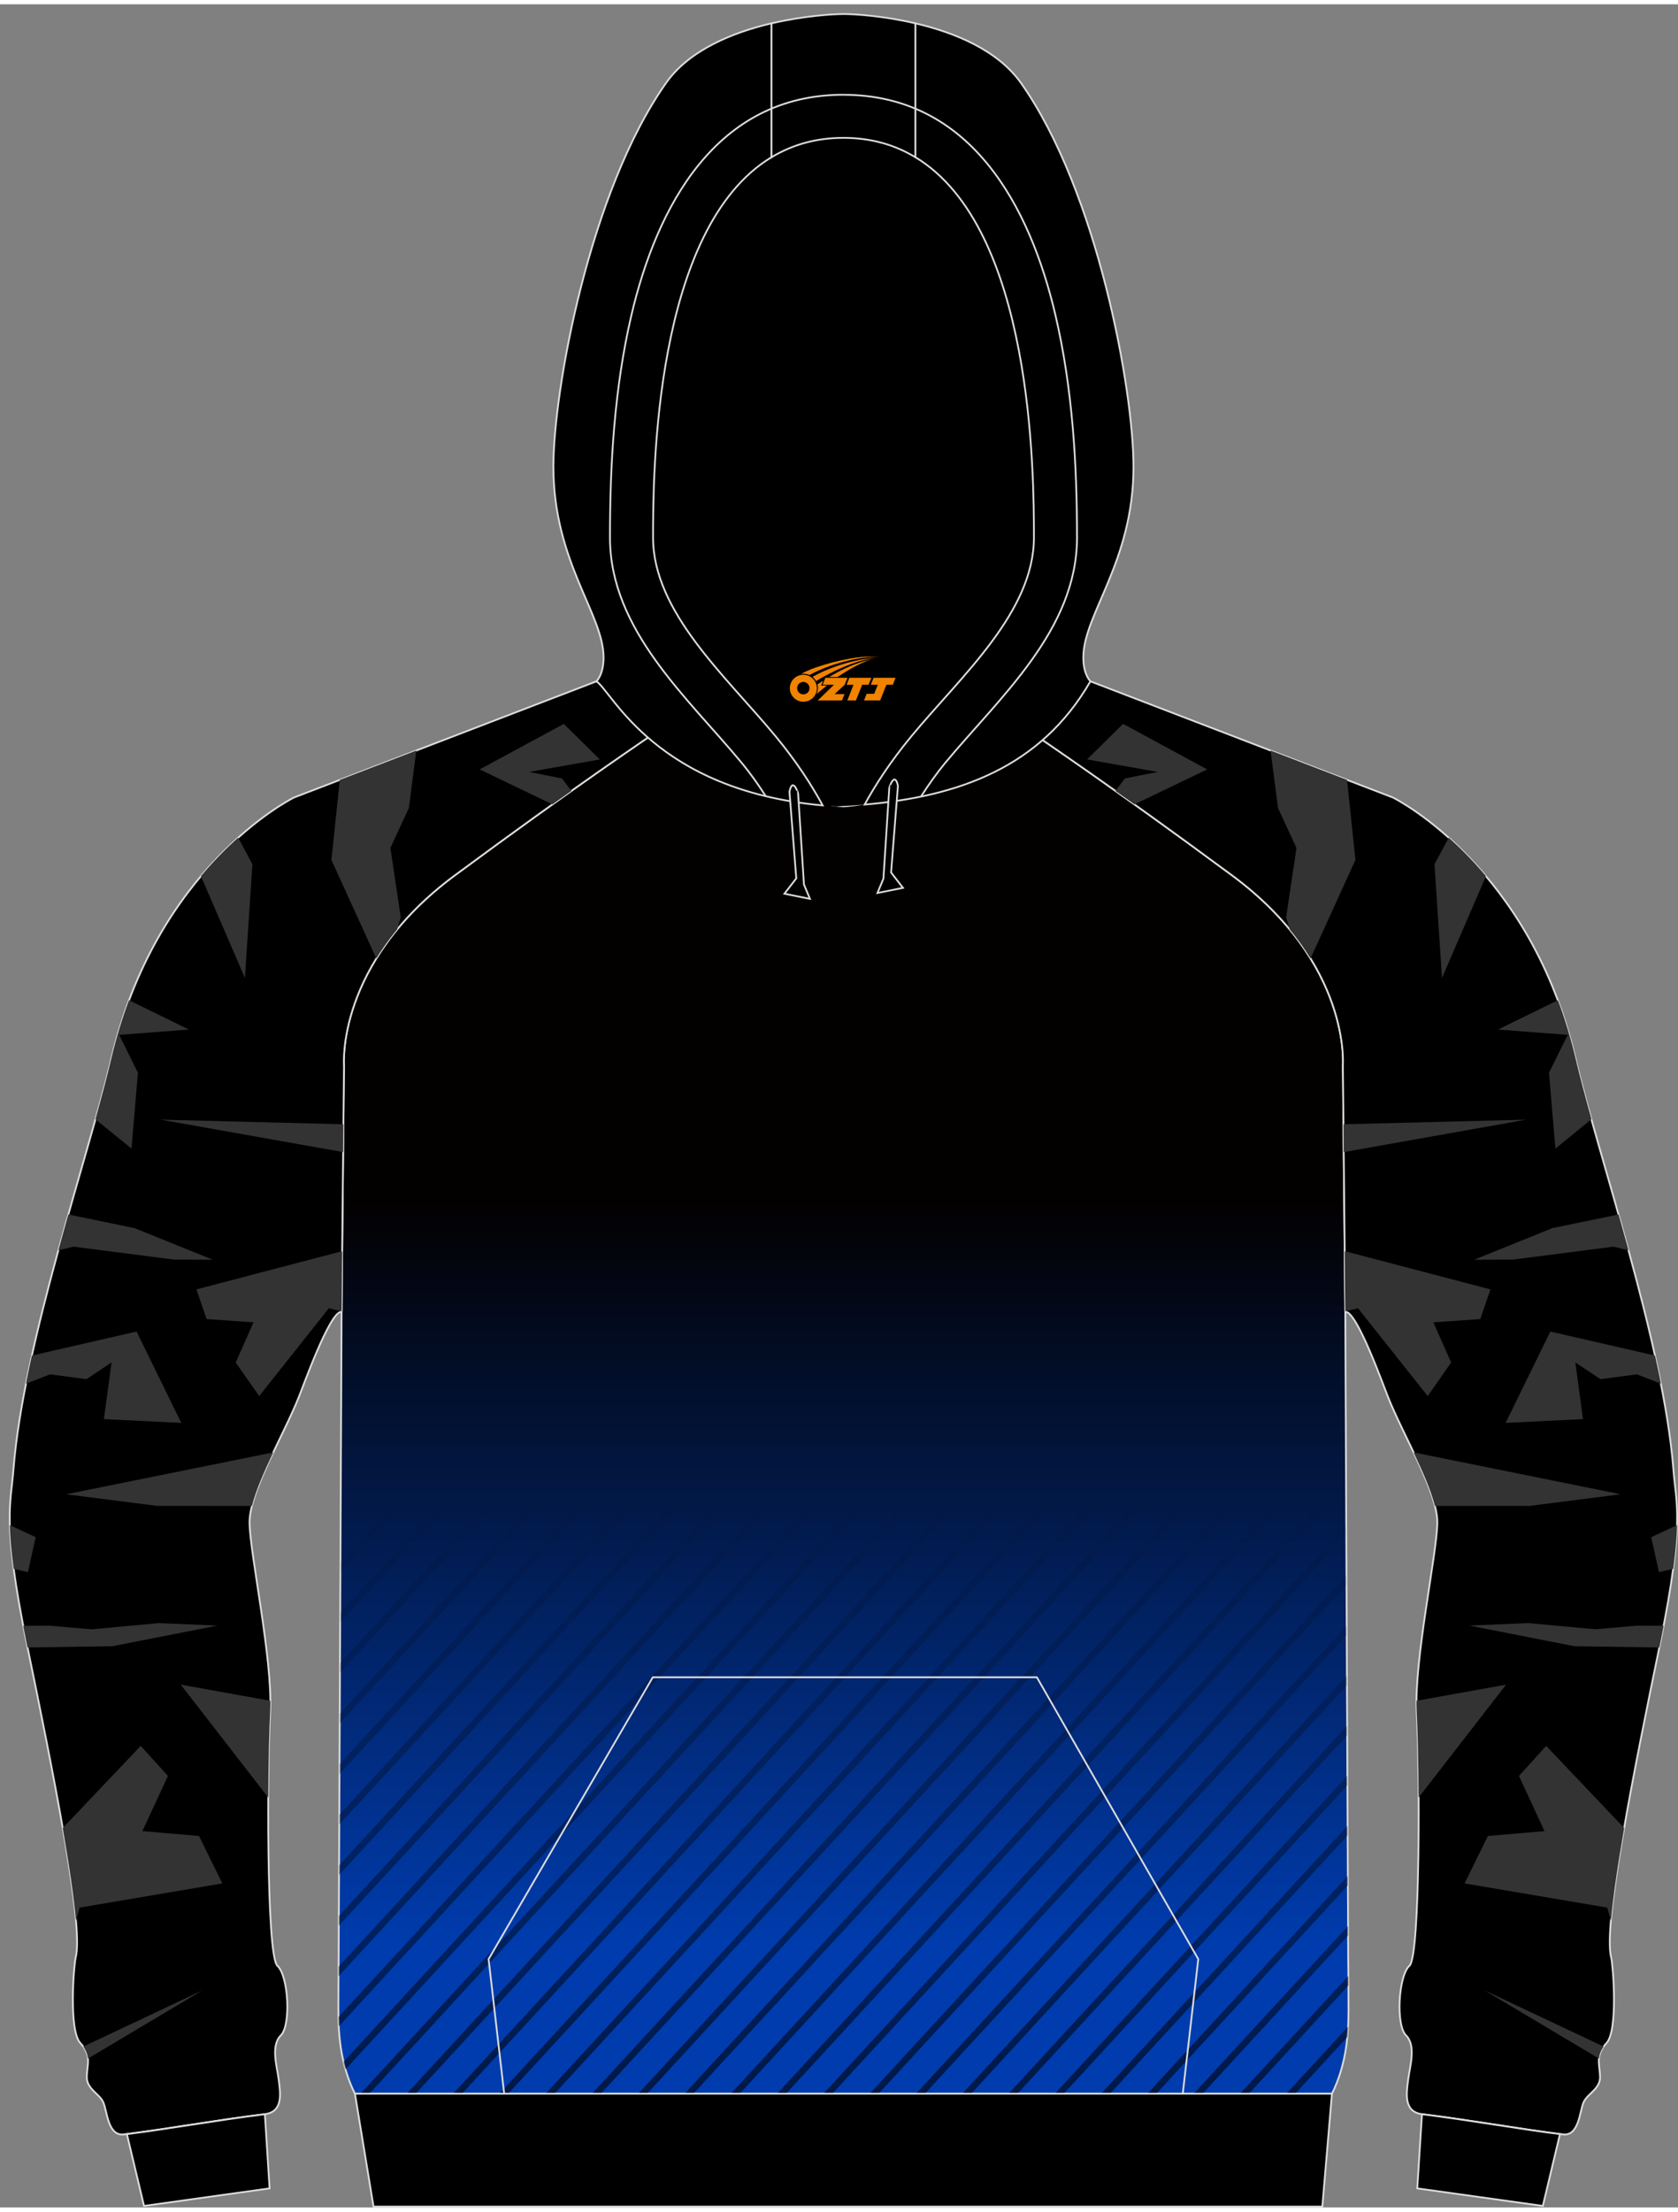
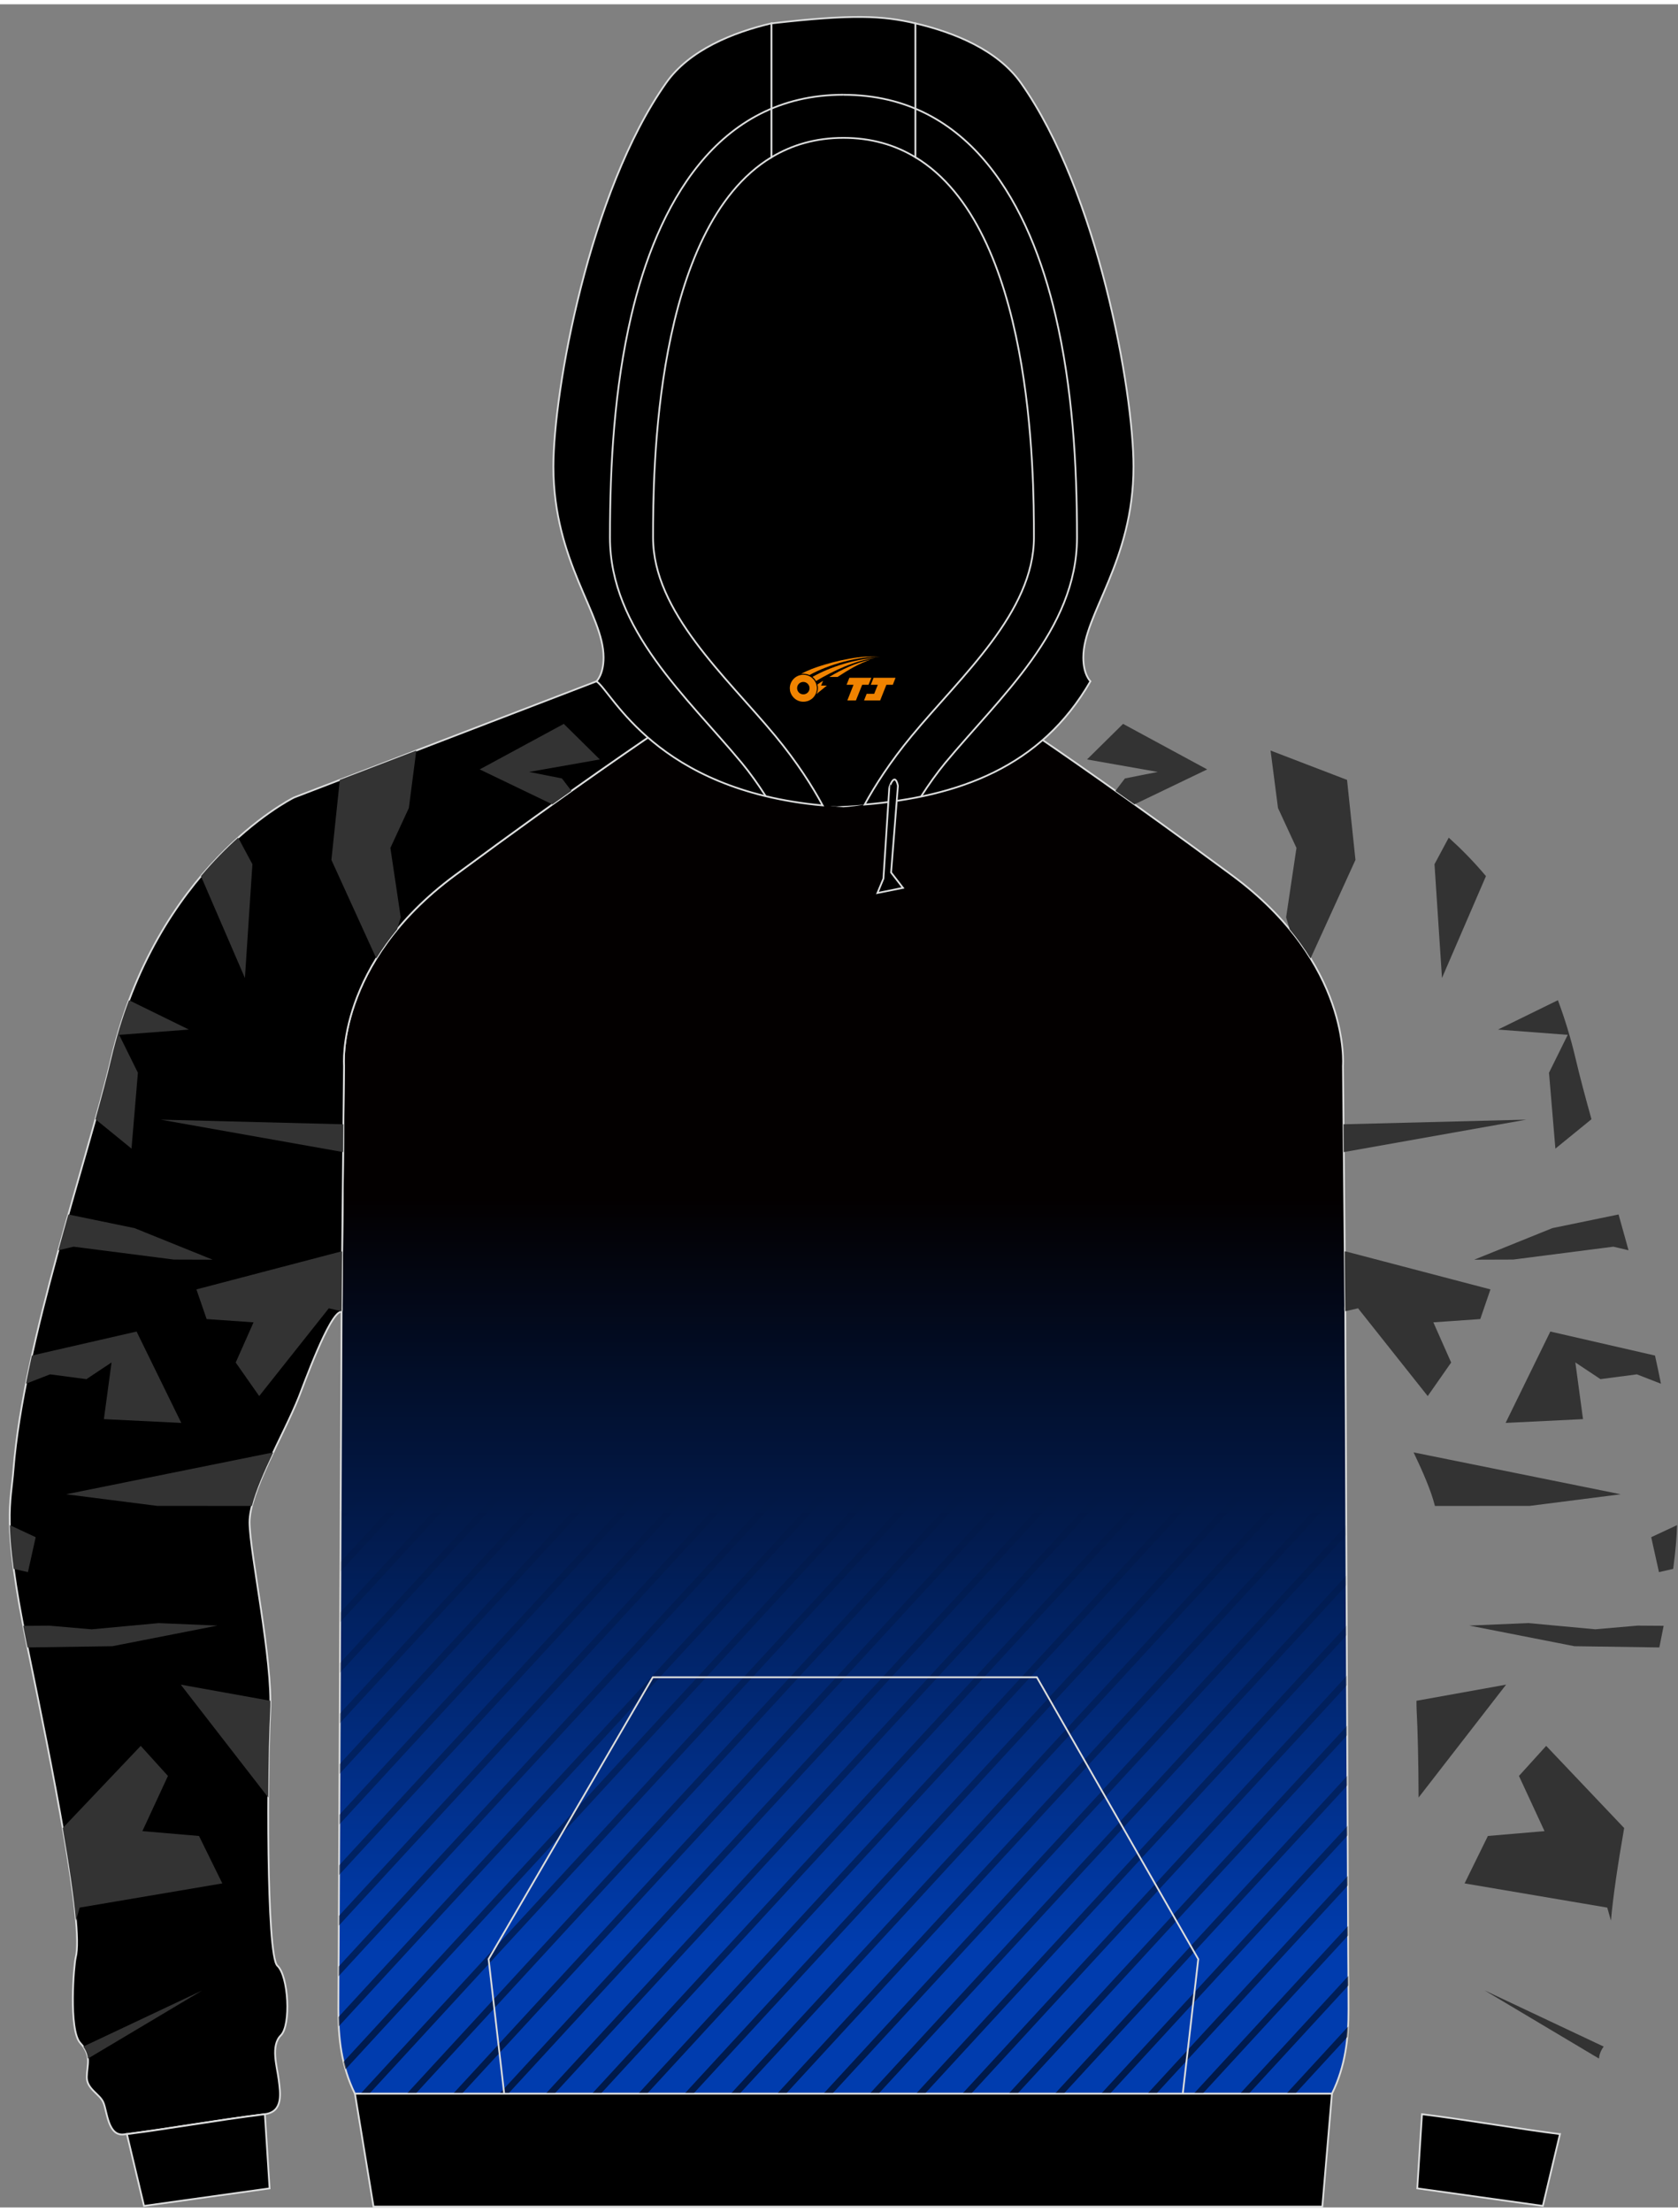
<svg xmlns="http://www.w3.org/2000/svg" xmlns:xlink="http://www.w3.org/1999/xlink" version="1.1" id="图层_1" x="0px" y="0px" width="378px" height="498px" viewBox="0 0 380.87 499.83" enable-background="new 0 0 380.87 499.83" xml:space="preserve">
  <rect x="0" y="0" width="380.87" height="499.83" fill="#808080" stroke="none" />
  <g>
    <g>
      <g>
        <g>
          <defs>
            <polygon id="SVGID_3_" points="3,3 4,3 3,4      " />
          </defs>
          <clipPath id="SVGID_4_">
            <use xlink:href="#SVGID_3_" overflow="visible" />
          </clipPath>
        </g>
        <g>
          <defs>
            <polygon id="SVGID_5_" points="3,3 4,3 3,4      " />
          </defs>
          <defs>
            <polygon id="SVGID_6_" points="1,1 0,1 1,0      " />
          </defs>
          <clipPath id="SVGID_7_">
            <use xlink:href="#SVGID_5_" overflow="visible" />
          </clipPath>
          <clipPath id="SVGID_8_" clip-path="url(#SVGID_7_)">
            <use xlink:href="#SVGID_6_" overflow="visible" />
          </clipPath>
        </g>
      </g>
    </g>
    <linearGradient id="SVGID_11_" gradientUnits="userSpaceOnUse" x1="191.44" y1="1189.005" x2="191.44" y2="1358.9" gradientTransform="matrix(1 0 0 1 0 -918)">
      <stop offset="0" style="stop-color:#030000" />
      <stop offset="1" style="stop-color:#003CAE" />
    </linearGradient>
    <path fill-rule="evenodd" clip-rule="evenodd" fill="url(#SVGID_11_)" stroke="#DCDDDD" stroke-width="0.4" stroke-miterlimit="22.926" d="   M149.76,164.5c10.92,6.8,28.51,16.66,41.68,17.47c13.17-0.81,30.76-10.67,41.68-17.47c6.69,4.55,22.48,15.33,46.56,33.13   c27.06,20,25.14,43.18,25.14,43.18l0.52,54.43c-0.02,0.48-0.02,0.95,0.01,1.41l0.03,6.73l0.63,139.1   c0.04,4.12,0.07,8.23,0.07,12.32c0.03,6.41-0.64,12.9-3.76,19.23H191.44H80.56c-3.12-6.33-3.79-12.82-3.76-19.23   c0-4.08,0.03-8.19,0.07-12.32l0.63-139.1l0.03-6.73c0.03-0.46,0.03-0.93,0.01-1.41l0.52-54.43c0,0-1.92-23.18,25.14-43.18   C127.28,179.83,143.07,169.06,149.76,164.5z" />
    <g>
      <g>
        <g>
          <defs>
            <polygon id="SVGID_30_" points="3,3 4,3 3,4      " />
          </defs>
          <clipPath id="SVGID_12_">
            <use xlink:href="#SVGID_30_" overflow="visible" />
          </clipPath>
        </g>
        <g>
          <defs>
            <polygon id="SVGID_32_" points="3,3 4,3 3,4      " />
          </defs>
          <defs>
            <polygon id="SVGID_33_" points="1,1 0,1 1,0      " />
          </defs>
          <clipPath id="SVGID_16_">
            <use xlink:href="#SVGID_32_" overflow="visible" />
          </clipPath>
          <clipPath id="SVGID_17_" clip-path="url(#SVGID_16_)">
            <use xlink:href="#SVGID_33_" overflow="visible" />
          </clipPath>
          <defs>
            <filter id="Adobe_OpacityMaskFilter" filterUnits="userSpaceOnUse" x="76.81" y="307.72" width="229.26" height="166.31">
              <feColorMatrix type="matrix" values="1 0 0 0 0  0 1 0 0 0  0 0 1 0 0  0 0 0 1 0" />
            </filter>
          </defs>
          <mask maskUnits="userSpaceOnUse" x="76.81" y="307.72" width="229.26" height="166.31" id="SVGID_2_">
            <g filter="url(#Adobe_OpacityMaskFilter)">
              <g>
                <g>
                  <defs>
                    <polygon id="SVGID_36_" points="3,3 4,3 3,4          " />
                  </defs>
                  <defs>
                    <polygon id="SVGID_37_" points="1,1 0,1 1,0          " />
                  </defs>
                  <clipPath id="SVGID_18_" clip-path="url(#SVGID_17_)">
                    <use xlink:href="#SVGID_36_" overflow="visible" />
                  </clipPath>
                  <clipPath id="SVGID_23_" clip-path="url(#SVGID_18_)">
                    <use xlink:href="#SVGID_37_" overflow="visible" />
                  </clipPath>
                </g>
                <g>
                  <defs>
                    <polygon id="SVGID_40_" points="3,3 4,3 3,4          " />
                  </defs>
                  <defs>
                    <polygon id="SVGID_41_" points="1,1 0,1 1,0          " />
                  </defs>
                  <defs>
                    <polygon id="SVGID_42_" points="3,3 4,3 3,4          " />
                  </defs>
                  <clipPath id="SVGID_24_" clip-path="url(#SVGID_17_)">
                    <use xlink:href="#SVGID_40_" overflow="visible" />
                  </clipPath>
                  <clipPath id="SVGID_25_" clip-path="url(#SVGID_24_)">
                    <use xlink:href="#SVGID_41_" overflow="visible" />
                  </clipPath>
                  <clipPath id="SVGID_26_" clip-path="url(#SVGID_25_)">
                    <use xlink:href="#SVGID_42_" overflow="visible" />
                  </clipPath>
                </g>
                <g>
                  <defs>
                    <polygon id="SVGID_46_" points="3,3 4,3 3,4          " />
                  </defs>
                  <defs>
                    <polygon id="SVGID_47_" points="1,1 0,1 1,0          " />
                  </defs>
                  <defs>
-                     <polygon id="SVGID_48_" points="3,3 4,3 3,4          " />
-                   </defs>
+                     </defs>
                  <defs>
                    <polygon id="SVGID_49_" points="1,1 0,1 1,0          " />
                  </defs>
                  <clipPath id="SVGID_27_" clip-path="url(#SVGID_17_)">
                    <use xlink:href="#SVGID_46_" overflow="visible" />
                  </clipPath>
                  <clipPath id="SVGID_28_" clip-path="url(#SVGID_27_)">
                    <use xlink:href="#SVGID_47_" overflow="visible" />
                  </clipPath>
                  <clipPath id="SVGID_29_" clip-path="url(#SVGID_28_)">
                    <use xlink:href="#SVGID_48_" overflow="visible" />
                  </clipPath>
                  <clipPath id="SVGID_31_" clip-path="url(#SVGID_29_)">
                    <use xlink:href="#SVGID_49_" overflow="visible" />
                  </clipPath>
                  <linearGradient id="SVGID_34_" gradientUnits="userSpaceOnUse" x1="191.44" y1="1485.089" x2="191.44" y2="1255.346" gradientTransform="matrix(1 0 0 1 0 -918)">
                    <stop offset="0" style="stop-color:#FFFFFF" />
                    <stop offset="1" style="stop-color:#000000" />
                  </linearGradient>
                  <path clip-path="url(#SVGID_31_)" fill-rule="evenodd" clip-rule="evenodd" fill="url(#SVGID_34_)" d="M77.48,307.91          l0.9,0.8l-0.9,0.98V307.91L77.48,307.91z M305.42,311l0.01,2.17L157.38,474.03h-2.01L305.42,311L305.42,311z M305.47,322.36          L165.88,474.03h2.01l137.59-149.5L305.47,322.36L305.47,322.36z M305.52,333.72L176.39,474.03h2.01l127.14-138.14          L305.52,333.72L305.52,333.72z M305.57,345.08L186.9,474.03h2.01l116.68-126.78L305.57,345.08L305.57,345.08z           M305.62,356.44L197.4,474.03h2.01l106.23-115.42L305.62,356.44L305.62,356.44z M305.68,367.8l-97.77,106.23h2.01          l95.77-104.06L305.68,367.8L305.68,367.8z M305.73,379.16l-87.31,94.87h2.01l85.32-92.7L305.73,379.16L305.73,379.16z           M305.78,390.52l-76.86,83.51h2.01l74.86-81.34L305.78,390.52L305.78,390.52z M305.83,401.88l-66.4,72.15h2.01l64.4-69.98          L305.83,401.88L305.83,401.88z M305.88,413.24l-55.95,60.79h2.01l53.95-58.62L305.88,413.24L305.88,413.24z M305.93,424.6          l-45.49,49.43h2.01l43.49-47.26L305.93,424.6L305.93,424.6z M305.98,435.96l-35.03,38.07h2.01l33.04-35.9L305.98,435.96          L305.98,435.96z M306.05,447.3l-24.6,26.73h2.01l22.61-24.56L306.05,447.3L306.05,447.3z M306,458.78l-14.03,15.25h2.01          l11.85-12.88C305.9,460.36,305.96,459.57,306,458.78L306,458.78z M146.87,474.03l152.15-165.31l-1.1-0.99l-153.05,166.3          L146.87,474.03L146.87,474.03z M136.37,474.03l152.15-165.31l-1.1-0.99l-153.05,166.3L136.37,474.03L136.37,474.03z           M125.86,474.03l152.15-165.31l-1.1-0.99l-153.05,166.3L125.86,474.03L125.86,474.03z M115.35,474.03L267.5,308.72          l-1.1-0.99l-153.05,166.3L115.35,474.03L115.35,474.03z M104.85,474.03L257,308.72l-1.1-0.99l-153.05,166.3L104.85,474.03          L104.85,474.03z M94.34,474.03l152.15-165.31l-1.1-0.99L92.33,474.03H94.34L94.34,474.03z M83.83,474.03l152.15-165.31          l-1.1-0.99L81.83,474.03H83.83L83.83,474.03z M78.43,468.49l147.05-159.77l-1.1-0.99L77.98,466.79          C78.11,467.36,78.26,467.92,78.43,468.49L78.43,468.49z M76.89,458.74l138.08-150.03l-1.1-0.99L76.81,456.64          C76.83,457.34,76.85,458.04,76.89,458.74L76.89,458.74z M76.83,447.39l127.63-138.67l-1.1-0.99L76.85,445.19L76.83,447.39          L76.83,447.39z M76.9,435.9l117.05-127.18l-1.1-0.99L76.91,433.7L76.9,435.9L76.9,435.9z M76.95,424.42l106.49-115.71          l-1.1-0.99L76.96,422.23L76.95,424.42L76.95,424.42z M77.01,412.95l95.93-104.23l-1.1-0.99L77.02,410.76L77.01,412.95          L77.01,412.95z M77.06,401.48l85.37-92.76l-1.1-0.99l-84.27,91.56L77.06,401.48L77.06,401.48z M77.11,390.01l74.82-81.29          l-1.1-0.99l-73.71,80.08L77.11,390.01L77.11,390.01z M77.16,378.53l64.26-69.82l-1.1-0.99l-63.15,68.61L77.16,378.53          L77.16,378.53z M77.21,367.06l53.7-58.34l-1.1-0.99l-52.59,57.14L77.21,367.06L77.21,367.06z M77.27,355.59l43.14-46.87          l-1.1-0.99L77.28,353.4L77.27,355.59L77.27,355.59z M77.32,344.12l32.58-35.4l-1.1-0.99l-31.47,34.19L77.32,344.12          L77.32,344.12z M77.37,332.64l22.02-23.93l-1.1-0.99l-20.91,22.72L77.37,332.64L77.37,332.64z M77.42,321.17l11.46-12.45          l-1.1-0.99l-10.35,11.25L77.42,321.17z" />
                </g>
              </g>
            </g>
          </mask>
          <linearGradient id="SVGID_35_" gradientUnits="userSpaceOnUse" x1="191.44" y1="1485.089" x2="191.44" y2="1255.346" gradientTransform="matrix(1 0 0 1 0 -918)">
            <stop offset="0" style="stop-color:#FFFFFF" />
            <stop offset="1" style="stop-color:#000000" />
          </linearGradient>
          <path clip-path="url(#SVGID_17_)" mask="url(#SVGID_2_)" fill-rule="evenodd" clip-rule="evenodd" fill="url(#SVGID_35_)" d="      M77.48,307.91l0.9,0.8l-0.9,0.98V307.91L77.48,307.91z M305.42,311l0.01,2.17L157.38,474.03h-2.01L305.42,311L305.42,311z       M305.47,322.36L165.88,474.03h2.01l137.59-149.5L305.47,322.36L305.47,322.36z M305.52,333.72L176.39,474.03h2.01      l127.14-138.14L305.52,333.72L305.52,333.72z M305.57,345.08L186.9,474.03h2.01l116.68-126.78L305.57,345.08L305.57,345.08z       M305.62,356.44L197.4,474.03h2.01l106.23-115.42L305.62,356.44L305.62,356.44z M305.68,367.8l-97.77,106.23h2.01l95.77-104.06      L305.68,367.8L305.68,367.8z M305.73,379.16l-87.31,94.87h2.01l85.32-92.7L305.73,379.16L305.73,379.16z M305.78,390.52      l-76.86,83.51h2.01l74.86-81.34L305.78,390.52L305.78,390.52z M305.83,401.88l-66.4,72.15h2.01l64.4-69.98L305.83,401.88      L305.83,401.88z M305.88,413.24l-55.95,60.79h2.01l53.95-58.62L305.88,413.24L305.88,413.24z M305.93,424.6l-45.49,49.43h2.01      l43.49-47.26L305.93,424.6L305.93,424.6z M305.98,435.96l-35.03,38.07h2.01l33.04-35.9L305.98,435.96L305.98,435.96z       M306.05,447.3l-24.6,26.73h2.01l22.61-24.56L306.05,447.3L306.05,447.3z M306,458.78l-14.03,15.25h2.01l11.85-12.88      C305.9,460.36,305.96,459.57,306,458.78L306,458.78z M146.87,474.03l152.15-165.31l-1.1-0.99l-153.05,166.3L146.87,474.03      L146.87,474.03z M136.37,474.03l152.15-165.31l-1.1-0.99l-153.05,166.3L136.37,474.03L136.37,474.03z M125.86,474.03      l152.15-165.31l-1.1-0.99l-153.05,166.3L125.86,474.03L125.86,474.03z M115.35,474.03L267.5,308.72l-1.1-0.99l-153.05,166.3      L115.35,474.03L115.35,474.03z M104.85,474.03L257,308.72l-1.1-0.99l-153.05,166.3L104.85,474.03L104.85,474.03z M94.34,474.03      l152.15-165.31l-1.1-0.99L92.33,474.03H94.34L94.34,474.03z M83.83,474.03l152.15-165.31l-1.1-0.99L81.83,474.03H83.83      L83.83,474.03z M78.43,468.49l147.05-159.77l-1.1-0.99L77.98,466.79C78.11,467.36,78.26,467.92,78.43,468.49L78.43,468.49z       M76.89,458.74l138.08-150.03l-1.1-0.99L76.81,456.64C76.83,457.34,76.85,458.04,76.89,458.74L76.89,458.74z M76.83,447.39      l127.63-138.67l-1.1-0.99L76.85,445.19L76.83,447.39L76.83,447.39z M76.9,435.9l117.05-127.18l-1.1-0.99L76.91,433.7L76.9,435.9      L76.9,435.9z M76.95,424.42l106.49-115.71l-1.1-0.99L76.96,422.23L76.95,424.42L76.95,424.42z M77.01,412.95l95.93-104.23      l-1.1-0.99L77.02,410.76L77.01,412.95L77.01,412.95z M77.06,401.48l85.37-92.76l-1.1-0.99l-84.27,91.56L77.06,401.48      L77.06,401.48z M77.11,390.01l74.82-81.29l-1.1-0.99l-73.71,80.08L77.11,390.01L77.11,390.01z M77.16,378.53l64.26-69.82      l-1.1-0.99l-63.15,68.61L77.16,378.53L77.16,378.53z M77.21,367.06l53.7-58.34l-1.1-0.99l-52.59,57.14L77.21,367.06      L77.21,367.06z M77.27,355.59l43.14-46.87l-1.1-0.99L77.28,353.4L77.27,355.59L77.27,355.59z M77.32,344.12l32.58-35.4      l-1.1-0.99l-31.47,34.19L77.32,344.12L77.32,344.12z M77.37,332.64l22.02-23.93l-1.1-0.99l-20.91,22.72L77.37,332.64      L77.37,332.64z M77.42,321.17l11.46-12.45l-1.1-0.99l-10.35,11.25L77.42,321.17z" />
        </g>
      </g>
    </g>
    <linearGradient id="SVGID_38_" gradientUnits="userSpaceOnUse" x1="191.44" y1="1485.089" x2="191.44" y2="1255.346" gradientTransform="matrix(1 0 0 1 0 -918)">
      <stop offset="0" style="stop-color:#000000" />
      <stop offset="1" style="stop-color:#000000;stop-opacity:0" />
    </linearGradient>
    <path fill-rule="evenodd" clip-rule="evenodd" fill="url(#SVGID_38_)" d="M77.48,307.91l0.9,0.8l-0.9,0.98V307.91L77.48,307.91z    M305.42,311l0.01,2.17L157.38,474.03h-2.01L305.42,311L305.42,311z M305.47,322.36L165.88,474.03h2.01l137.59-149.5L305.47,322.36   L305.47,322.36z M305.52,333.72L176.39,474.03h2.01l127.14-138.14L305.52,333.72L305.52,333.72z M305.57,345.08L186.9,474.03h2.01   l116.68-126.78L305.57,345.08L305.57,345.08z M305.62,356.44L197.4,474.03h2.01l106.23-115.42L305.62,356.44L305.62,356.44z    M305.68,367.8l-97.77,106.23h2.01l95.77-104.06L305.68,367.8L305.68,367.8z M305.73,379.16l-87.31,94.87h2.01l85.32-92.7   L305.73,379.16L305.73,379.16z M305.78,390.52l-76.86,83.51h2.01l74.86-81.34L305.78,390.52L305.78,390.52z M305.83,401.88   l-66.4,72.15h2.01l64.4-69.98L305.83,401.88L305.83,401.88z M305.88,413.24l-55.95,60.79h2.01l53.95-58.62L305.88,413.24   L305.88,413.24z M305.93,424.6l-45.49,49.43h2.01l43.49-47.26L305.93,424.6L305.93,424.6z M305.98,435.96l-35.03,38.07h2.01   l33.04-35.9L305.98,435.96L305.98,435.96z M306.05,447.3l-24.6,26.73h2.01l22.61-24.56L306.05,447.3L306.05,447.3z M306,458.78   l-14.03,15.25h2.01l11.85-12.88C305.9,460.36,305.96,459.57,306,458.78L306,458.78z M146.87,474.03l152.15-165.31l-1.1-0.99   l-153.05,166.3L146.87,474.03L146.87,474.03z M136.37,474.03l152.15-165.31l-1.1-0.99l-153.05,166.3L136.37,474.03L136.37,474.03z    M125.86,474.03l152.15-165.31l-1.1-0.99l-153.05,166.3L125.86,474.03L125.86,474.03z M115.35,474.03L267.5,308.72l-1.1-0.99   l-153.05,166.3L115.35,474.03L115.35,474.03z M104.85,474.03L257,308.72l-1.1-0.99l-153.05,166.3L104.85,474.03L104.85,474.03z    M94.34,474.03l152.15-165.31l-1.1-0.99L92.33,474.03H94.34L94.34,474.03z M83.83,474.03l152.15-165.31l-1.1-0.99L81.83,474.03   H83.83L83.83,474.03z M78.43,468.49l147.05-159.77l-1.1-0.99L77.98,466.79C78.11,467.36,78.26,467.92,78.43,468.49L78.43,468.49z    M76.89,458.74l138.08-150.03l-1.1-0.99L76.81,456.64C76.83,457.34,76.85,458.04,76.89,458.74L76.89,458.74z M76.83,447.39   l127.63-138.67l-1.1-0.99L76.85,445.19L76.83,447.39L76.83,447.39z M76.9,435.9l117.05-127.18l-1.1-0.99L76.91,433.7L76.9,435.9   L76.9,435.9z M76.95,424.42l106.49-115.71l-1.1-0.99L76.96,422.23L76.95,424.42L76.95,424.42z M77.01,412.95l95.93-104.23   l-1.1-0.99L77.02,410.76L77.01,412.95L77.01,412.95z M77.06,401.48l85.37-92.76l-1.1-0.99l-84.27,91.56L77.06,401.48L77.06,401.48z    M77.11,390.01l74.82-81.29l-1.1-0.99l-73.71,80.08L77.11,390.01L77.11,390.01z M77.16,378.53l64.26-69.82l-1.1-0.99l-63.15,68.61   L77.16,378.53L77.16,378.53z M77.21,367.06l53.7-58.34l-1.1-0.99l-52.59,57.14L77.21,367.06L77.21,367.06z M77.27,355.59   l43.14-46.87l-1.1-0.99L77.28,353.4L77.27,355.59L77.27,355.59z M77.32,344.12l32.58-35.4l-1.1-0.99l-31.47,34.19L77.32,344.12   L77.32,344.12z M77.37,332.64l22.02-23.93l-1.1-0.99l-20.91,22.72L77.37,332.64L77.37,332.64z M77.42,321.17l11.46-12.45l-1.1-0.99   l-10.35,11.25L77.42,321.17z" />
-     <path fill-rule="evenodd" clip-rule="evenodd" stroke="#DCDDDD" stroke-width="0.4" stroke-miterlimit="22.926" d="M305.35,296.43   l0.15,0.22c2.61,0.22,8.56,16.85,9.54,19.29c3.57,8.94,11.23,21.57,11.2,28.5c-0.05,6.92-5.32,31.34-4.68,42.9   c0.67,11.55,0.89,55.37-1.64,57.65c-2.53,2.3-3.13,13.48-0.79,15.79c2.36,2.35,0.88,7.03,0.5,10c-0.38,2.98-1.14,7.34,3.12,7.88   c11.8,1.46,22.44,3.42,31.99,4.59c3.62,0.48,3.81-5.15,4.65-7.17c0.79-2.02,3.82-3.07,3.79-5.85c-0.04-2.79-1.2-4.81,1.48-7.72   c2.68-2.92,1.45-17.82,1.04-19.37c-1.92-7.27,5.31-43.08,11.07-71.08l0,0c5.72-27.97,3.63-31.99,3.05-39.7   c-2.28-28.75-16.8-70.17-22.21-93.11c-10.13-43.11-40.12-58.62-41.45-59.29l-68.69-26.37l-16.44,9.51   c4.97,3.4,21.57,14.53,48.63,34.53s25.14,43.18,25.14,43.18L305.35,296.43z" />
    <g>
      <path fill-rule="evenodd" clip-rule="evenodd" fill="#333333" d="M379.78,354.95l-3.23,0.74l-1.76-7.92l5.87-2.74    C380.58,347.66,380.33,350.85,379.78,354.95z" />
      <path fill-rule="evenodd" clip-rule="evenodd" fill="#333333" d="M343.46,284.78l22.73-2.92l3.45,0.81    c-0.75-2.73-1.51-5.45-2.26-8.12l-15.03,3.1l-17.73,7.16L343.46,284.78z" />
      <path fill-rule="evenodd" clip-rule="evenodd" fill="#333333" d="M340.02,232.6l13.59-6.66c1.54,4.11,2.91,8.54,4.03,13.31    c0.95,4.05,2.19,8.67,3.59,13.69l-8.19,6.67l-1.45-17.21l4.25-8.6L340.02,232.6z" />
      <path fill-rule="evenodd" clip-rule="evenodd" fill="#333333" d="M376.63,372.78l-19.26-0.28l-23.86-4.68l13.37-0.57l15.21,1.41    l9.59-0.83l5.93,0.04c-0.26,1.33-0.53,2.72-0.83,4.18l0,0L376.63,372.78z" />
      <path fill-rule="evenodd" clip-rule="evenodd" fill="#333333" d="M341.85,381.22l-20.34,3.66c-0.01,0.87,0.01,1.69,0.05,2.46    c0.22,3.84,0.4,11.24,0.43,19.49L341.85,381.22z" />
      <path fill-rule="evenodd" clip-rule="evenodd" fill="#333333" d="M337.28,197.79l-9.98,23.11l-1.7-25.81l3.23-6.03    C331.48,191.44,334.37,194.33,337.28,197.79z" />
      <polygon fill-rule="evenodd" clip-rule="evenodd" fill="#333333" points="305.01,260.4 346.42,253.04 304.95,254.09   " />
      <path fill-rule="evenodd" clip-rule="evenodd" fill="#333333" d="M375.65,306.56l-23.76-5.45l-10.15,20.73l17.57-0.86l-1.74-12.86    l5.7,3.79l8.26-1.09l5.47,2.13C376.58,310.85,376.13,308.71,375.65,306.56z" />
      <path fill-rule="evenodd" clip-rule="evenodd" fill="#333333" d="M320.86,328.53l47.01,9.5l-20.69,2.64l-21.48,0.01    C324.81,337.13,322.91,332.85,320.86,328.53z" />
      <polygon fill-rule="evenodd" clip-rule="evenodd" fill="#333333" points="338.3,291.55 305.42,282.93 305.22,282.96     305.35,296.43 305.39,296.5 308.25,295.84 324.06,315.75 329.38,308.14 325.34,299.02 335.99,298.28   " />
      <path fill-rule="evenodd" clip-rule="evenodd" fill="#333333" d="M350.95,395.11l17.7,18.64c-1.43,8.22-2.53,15.56-3,21    l-0.84-2.95l-32.38-5.49l5.29-10.76l12.85-1.1l-5.8-12.52L350.95,395.11L350.95,395.11z M362.93,466.05l-25.97-15.47L364,463.33    C363.29,464.3,363.01,465.19,362.93,466.05z" />
      <path fill-rule="evenodd" clip-rule="evenodd" fill="#333333" d="M305.75,175.96l1.91,18.15l-10.19,22.35    c-1.33-2.15-2.89-4.36-4.73-6.59l-0.82-2.72l2.35-15.75l-4.19-9.06l-1.69-13.04L305.75,175.96z" />
      <path fill-rule="evenodd" clip-rule="evenodd" fill="#333333" d="M257.5,181.51l16.5-7.93l-19.09-10.33l-8.18,8.07l16.05,2.83    l-7.45,1.48l-2.15,2.82C254.56,179.41,256,180.44,257.5,181.51z" />
    </g>
    <path fill-rule="evenodd" clip-rule="evenodd" stroke="#DCDDDD" stroke-width="0.4" stroke-miterlimit="22.926" d="M77.53,296.43   l-0.15,0.22c-2.61,0.22-8.56,16.85-9.54,19.29c-3.57,8.94-11.23,21.57-11.2,28.5c0.05,6.92,5.32,31.34,4.68,42.9   c-0.67,11.55-0.89,55.37,1.64,57.65c2.53,2.3,3.13,13.48,0.79,15.79c-2.36,2.35-0.88,7.03-0.5,10c0.38,2.98,1.14,7.34-3.12,7.88   c-11.8,1.46-22.44,3.42-31.99,4.59c-3.62,0.48-3.81-5.15-4.65-7.17c-0.79-2.02-3.82-3.07-3.79-5.85c0.04-2.79,1.2-4.81-1.48-7.72   c-2.68-2.92-1.45-17.82-1.04-19.37c1.92-7.27-5.31-43.08-11.07-71.08l0,0c-5.72-27.97-3.63-31.99-3.05-39.7   c2.28-28.75,16.8-70.17,22.21-93.11c10.13-43.11,40.12-58.62,41.45-59.29l68.69-26.37l16.44,9.51   c-4.97,3.4-21.57,14.53-48.63,34.53s-25.14,43.18-25.14,43.18L77.53,296.43z" />
    <g>
      <path fill-rule="evenodd" clip-rule="evenodd" fill="#333333" d="M3.11,354.95l3.23,0.74l1.76-7.92l-5.87-2.74    C2.3,347.66,2.56,350.84,3.11,354.95z" />
      <path fill-rule="evenodd" clip-rule="evenodd" fill="#333333" d="M39.43,284.78l-22.73-2.92l-3.45,0.81    c0.75-2.73,1.51-5.45,2.26-8.12l15.03,3.1l17.73,7.16L39.43,284.78z" />
      <path fill-rule="evenodd" clip-rule="evenodd" fill="#333333" d="M42.87,232.6l-13.59-6.66c-1.54,4.11-2.91,8.54-4.03,13.31    c-0.95,4.05-2.19,8.67-3.59,13.69l8.19,6.67l1.45-17.21l-4.25-8.6L42.87,232.6z" />
      <path fill-rule="evenodd" clip-rule="evenodd" fill="#333333" d="M6.25,372.78l19.26-0.28l23.86-4.68L36,367.26l-15.21,1.41    l-9.59-0.83l-5.93,0.04c0.26,1.33,0.53,2.72,0.83,4.18l0,0L6.25,372.78z" />
      <path fill-rule="evenodd" clip-rule="evenodd" fill="#333333" d="M41.03,381.22l20.34,3.66c0.01,0.87-0.01,1.69-0.05,2.46    c-0.22,3.84-0.4,11.24-0.43,19.49L41.03,381.22z" />
      <path fill-rule="evenodd" clip-rule="evenodd" fill="#333333" d="M45.61,197.79l9.98,23.11l1.7-25.81l-3.23-6.03    C51.4,191.44,48.52,194.33,45.61,197.79z" />
      <polygon fill-rule="evenodd" clip-rule="evenodd" fill="#333333" points="77.88,260.4 36.46,253.04 77.94,254.09   " />
      <path fill-rule="evenodd" clip-rule="evenodd" fill="#333333" d="M7.23,306.56L31,301.11l10.15,20.73l-17.57-0.86l1.74-12.86    l-5.7,3.79l-8.26-1.09l-5.47,2.13C6.31,310.85,6.76,308.71,7.23,306.56z" />
      <path fill-rule="evenodd" clip-rule="evenodd" fill="#333333" d="M62.02,328.53l-47.01,9.5l20.69,2.64l21.48,0.01    C58.07,337.13,59.97,332.85,62.02,328.53z" />
      <polygon fill-rule="evenodd" clip-rule="evenodd" fill="#333333" points="44.58,291.55 77.47,282.93 77.66,282.96 77.53,296.43     77.49,296.5 74.63,295.84 58.83,315.75 53.5,308.14 57.55,299.02 46.9,298.28   " />
      <path fill-rule="evenodd" clip-rule="evenodd" fill="#333333" d="M31.94,395.11l-17.7,18.64c1.43,8.22,2.53,15.56,3,21l0.84-2.95    l32.38-5.49l-5.29-10.76l-12.85-1.1l5.8-12.52L31.94,395.11L31.94,395.11z M19.96,466.05l25.97-15.47L18.9,463.33    C19.59,464.3,19.88,465.19,19.96,466.05z" />
      <path fill-rule="evenodd" clip-rule="evenodd" fill="#333333" d="M77.13,175.96l-1.91,18.15l10.19,22.35    c1.33-2.15,2.89-4.36,4.73-6.59l0.82-2.72l-2.35-15.75l4.19-9.06l1.69-13.04L77.13,175.96z" />
      <path fill-rule="evenodd" clip-rule="evenodd" fill="#333333" d="M125.38,181.51l-16.5-7.93l19.09-10.33l8.18,8.07l-16.05,2.83    l7.45,1.48l2.15,2.82C128.32,179.41,126.88,180.44,125.38,181.51z" />
    </g>
    <path fill-rule="evenodd" clip-rule="evenodd" stroke="#DCDDDD" stroke-width="0.4" stroke-miterlimit="22.926" d="M32.69,499.48   l28.5-3.98l-1.07-16.83c-11.44,1.45-21.82,3.32-31.16,4.5c-0.07,0-0.09,0-0.16,0l0,0l0,0L32.69,499.48z" />
    <path fill-rule="evenodd" clip-rule="evenodd" stroke="#DCDDDD" stroke-width="0.4" stroke-miterlimit="22.926" d="M350.19,499.48   l-28.5-3.98l1.07-16.83c11.44,1.45,21.83,3.32,31.16,4.5c0.07,0,0.09,0,0.16,0l0,0l0,0L350.19,499.48z" />
    <polygon fill-rule="evenodd" clip-rule="evenodd" stroke="#DCDDDD" stroke-width="0.4" stroke-miterlimit="22.926" points="   80.57,474.03 302.32,474.03 300.14,499.63 84.78,499.63  " />
    <polyline fill="none" stroke="#DCDDDD" stroke-width="0.4" stroke-miterlimit="22.926" points="114.44,474.04 110.9,443.49    148.17,379.55 235.35,379.55 271.98,443.49 268.46,474.04  " />
    <path fill-rule="evenodd" clip-rule="evenodd" d="M202.17,180.93L202.17,180.93l-0.45,0.07L202.17,180.93L202.17,180.93z    M196.25,181.56c2.28-4.17,5.73-9.62,10.72-15.63c11.13-13.45,27.71-28.02,27.71-44.96c0-14.44-0.19-70.17-26.91-86.28   c-4.59-2.78-9.99-4.4-16.33-4.4s-11.7,1.62-16.33,4.4c-26.7,16.11-26.89,71.84-26.89,86.28c0,16.93,16.57,31.5,27.71,44.96   c5.06,6.1,8.51,11.61,10.79,15.82c1.04,0.1,2.09,0.16,3.19,0.22C192.04,181.88,194.16,181.74,196.25,181.56L196.25,181.56   L196.25,181.56z M186.7,181.74L186.7,181.74c-0.35-0.03-0.71-0.05-1.02-0.12C186.01,181.67,186.35,181.71,186.7,181.74   L186.7,181.74z M185.11,181.59c-1.48-0.16-2.91-0.35-4.33-0.57h0.03C182.2,181.24,183.63,181.43,185.11,181.59L185.11,181.59z" />
    <path fill-rule="evenodd" clip-rule="evenodd" stroke="#DCDDDD" stroke-width="0.4" stroke-miterlimit="22.926" d="M207.77,4.32   c8.77,2.05,18.63,6.01,23.95,13.51c17.47,24.71,25.56,69.89,25.56,87.07c0,21.58-11.39,33.48-11.39,43.28   c0,3.86,1.55,5.34,1.61,5.41c-11.25,19.52-29.89,26.13-51.25,27.97c2.28-4.17,5.73-9.62,10.72-15.63   c11.13-13.45,27.71-28.02,27.71-44.96c0-14.44-0.19-70.17-26.91-86.28L207.77,4.32L207.77,4.32L207.77,4.32z M175.12,34.69   c-26.7,16.11-26.89,71.84-26.89,86.28c0,16.93,16.57,31.5,27.71,44.96c5.06,6.1,8.51,11.61,10.79,15.82   c-37.92-3.45-47.64-25.59-51.34-28.16c0,0,1.61-1.48,1.61-5.41c0-9.81-11.39-21.71-11.39-43.28c0-17.18,8.13-62.36,25.59-87.07   c5.29-7.5,15.19-11.46,23.91-13.51L175.12,34.69L175.12,34.69L175.12,34.69L175.12,34.69z" />
-     <path fill-rule="evenodd" clip-rule="evenodd" stroke="#DCDDDD" stroke-width="0.4" stroke-miterlimit="22.926" d="M207.77,4.32   V34.7c-4.59-2.78-9.99-4.4-16.33-4.4s-11.7,1.62-16.33,4.4V4.33c7.44-1.74,14.08-2.12,16.33-2.12   C193.71,2.2,200.33,2.58,207.77,4.32L207.77,4.32z" />
+     <path fill-rule="evenodd" clip-rule="evenodd" stroke="#DCDDDD" stroke-width="0.4" stroke-miterlimit="22.926" d="M207.77,4.32   V34.7c-4.59-2.78-9.99-4.4-16.33-4.4s-11.7,1.62-16.33,4.4V4.33C193.71,2.2,200.33,2.58,207.77,4.32L207.77,4.32z" />
    <path fill-rule="evenodd" clip-rule="evenodd" stroke="#DCDDDD" stroke-width="0.4" stroke-miterlimit="22.926" d="M203.81,177.29   l-1.55,19.68l2.69,3.48l-5.79,1.17l1.36-3.26l1.33-20.66C201.84,177.7,203.08,173.87,203.81,177.29L203.81,177.29z" />
-     <path fill-rule="evenodd" clip-rule="evenodd" stroke="#DCDDDD" stroke-width="0.4" stroke-miterlimit="22.926" d="M179.19,178.62   l1.55,19.68l-2.69,3.48l5.79,1.17l-1.36-3.26L181.15,179C181.16,179,179.94,175.17,179.19,178.62L179.19,178.62z" />
    <path fill="none" stroke="#DCDDDD" stroke-width="0.4" stroke-miterlimit="22.926" d="M173.79,179.63   c-1.77-2.76-3.6-5.31-5.41-7.5c-12.34-14.9-29.93-30.18-29.93-51.16c0-16.83,1.02-33.92,4.84-50.34   c5.79-24.74,19.23-50.11,48.14-50.11 M209.03,179.76c1.77-2.78,3.67-5.41,5.48-7.62c12.36-14.9,29.95-30.18,29.95-51.16   c0-16.83-1.04-33.92-4.87-50.34c-5.77-24.74-19.2-50.11-48.15-50.11" />
  </g>
  <g id="图层_x0020_1">
    <path fill="#F08300" d="M179.45,156.19c0.416,1.136,1.472,1.984,2.752,2.032c0.144,0,0.304,0,0.448-0.016h0.016   c0.016,0,0.064,0,0.128-0.016c0.032,0,0.048-0.016,0.08-0.016c0.064-0.016,0.144-0.032,0.224-0.048c0.016,0,0.016,0,0.032,0   c0.192-0.048,0.4-0.112,0.576-0.208c0.192-0.096,0.4-0.224,0.608-0.384c0.672-0.56,1.104-1.408,1.104-2.352   c0-0.224-0.032-0.448-0.08-0.672l0,0C185.29,154.31,185.24,154.14,185.16,153.96C184.69,152.87,183.61,152.11,182.34,152.11C180.65,152.11,179.27,153.48,179.27,155.18C179.27,155.53,179.33,155.87,179.45,156.19L179.45,156.19L179.45,156.19z M183.75,155.21L183.75,155.21C183.72,155.99,183.06,156.59,182.28,156.55C181.49,156.52,180.9,155.87,180.93,155.08c0.032-0.784,0.688-1.376,1.472-1.344   C183.17,153.77,183.78,154.44,183.75,155.21L183.75,155.21z" />
    <polygon fill="#F08300" points="197.78,152.79 ,197.14,154.38 ,195.7,154.38 ,194.28,157.93 ,192.33,157.93 ,193.73,154.38 ,192.15,154.38    ,192.79,152.79" />
    <path fill="#F08300" d="M199.75,148.06c-1.008-0.096-3.024-0.144-5.056,0.112c-2.416,0.304-5.152,0.912-7.616,1.664   C185.03,150.44,183.16,151.16,181.81,151.93C182.01,151.9,182.2,151.88,182.39,151.88c0.48,0,0.944,0.112,1.36,0.288   C187.85,149.85,195.05,147.8,199.75,148.06L199.75,148.06L199.75,148.06z" />
    <path fill="#F08300" d="M185.22,153.53c4-2.368,8.88-4.672,13.488-5.248c-4.608,0.288-10.224,2-14.288,4.304   C184.74,152.84,185.01,153.16,185.22,153.53C185.22,153.53,185.22,153.53,185.22,153.53z" />
    <polygon fill="#F08300" points="203.27,152.79 ,202.65,154.38 ,201.19,154.38 ,199.78,157.93 ,199.32,157.93 ,197.81,157.93 ,196.12,157.93    ,196.71,156.43 ,198.42,156.43 ,199.24,154.38 ,197.65,154.38 ,198.29,152.79" />
-     <polygon fill="#F08300" points="192.36,152.79 ,191.72,154.38 ,189.43,156.49 ,191.69,156.49 ,191.11,157.93 ,185.62,157.93 ,189.29,154.38    ,186.71,154.38 ,187.35,152.79" />
    <path fill="#F08300" d="M197.64,148.65c-3.376,0.752-6.464,2.192-9.424,3.952h1.888C192.53,151.03,194.87,149.6,197.64,148.65z    M186.84,153.47C186.21,153.85,186.15,153.9,185.54,154.31c0.064,0.256,0.112,0.544,0.112,0.816c0,0.496-0.112,0.976-0.32,1.392   c0.176-0.16,0.32-0.304,0.432-0.4c0.272-0.24,0.768-0.64,1.6-1.296l0.32-0.256H186.36l0,0L186.84,153.47L186.84,153.47L186.84,153.47z" />
  </g>
</svg>